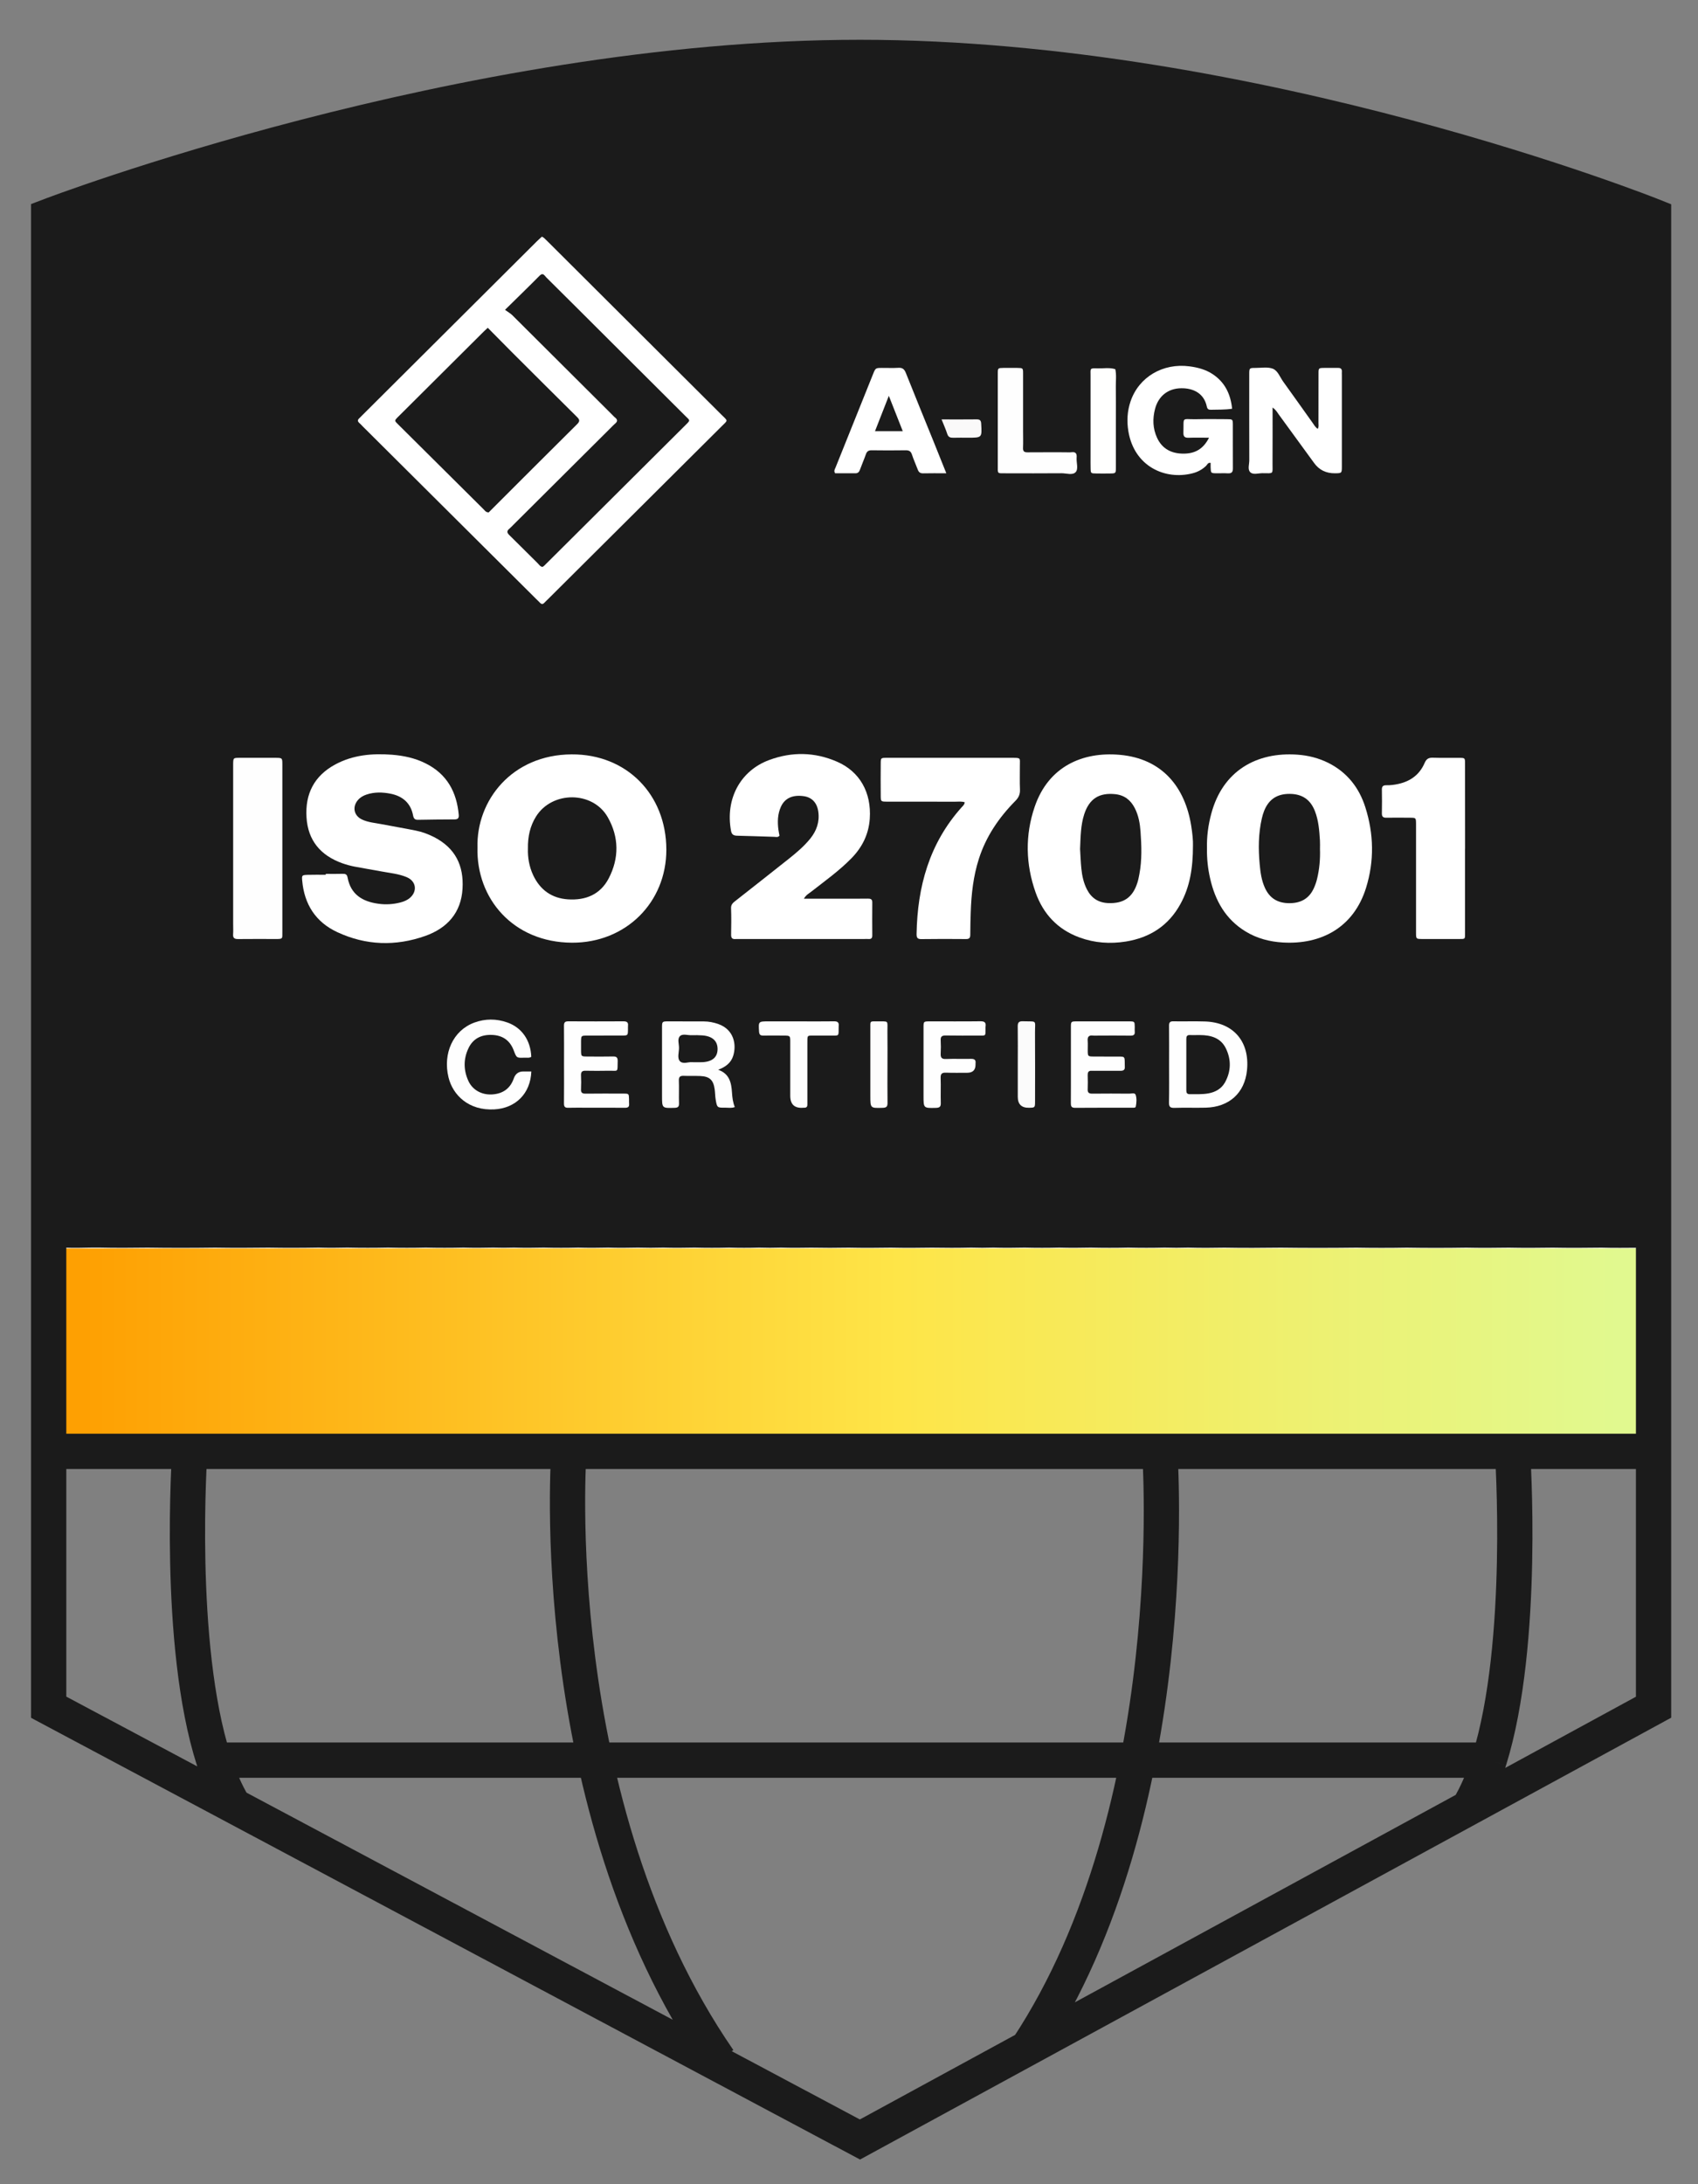
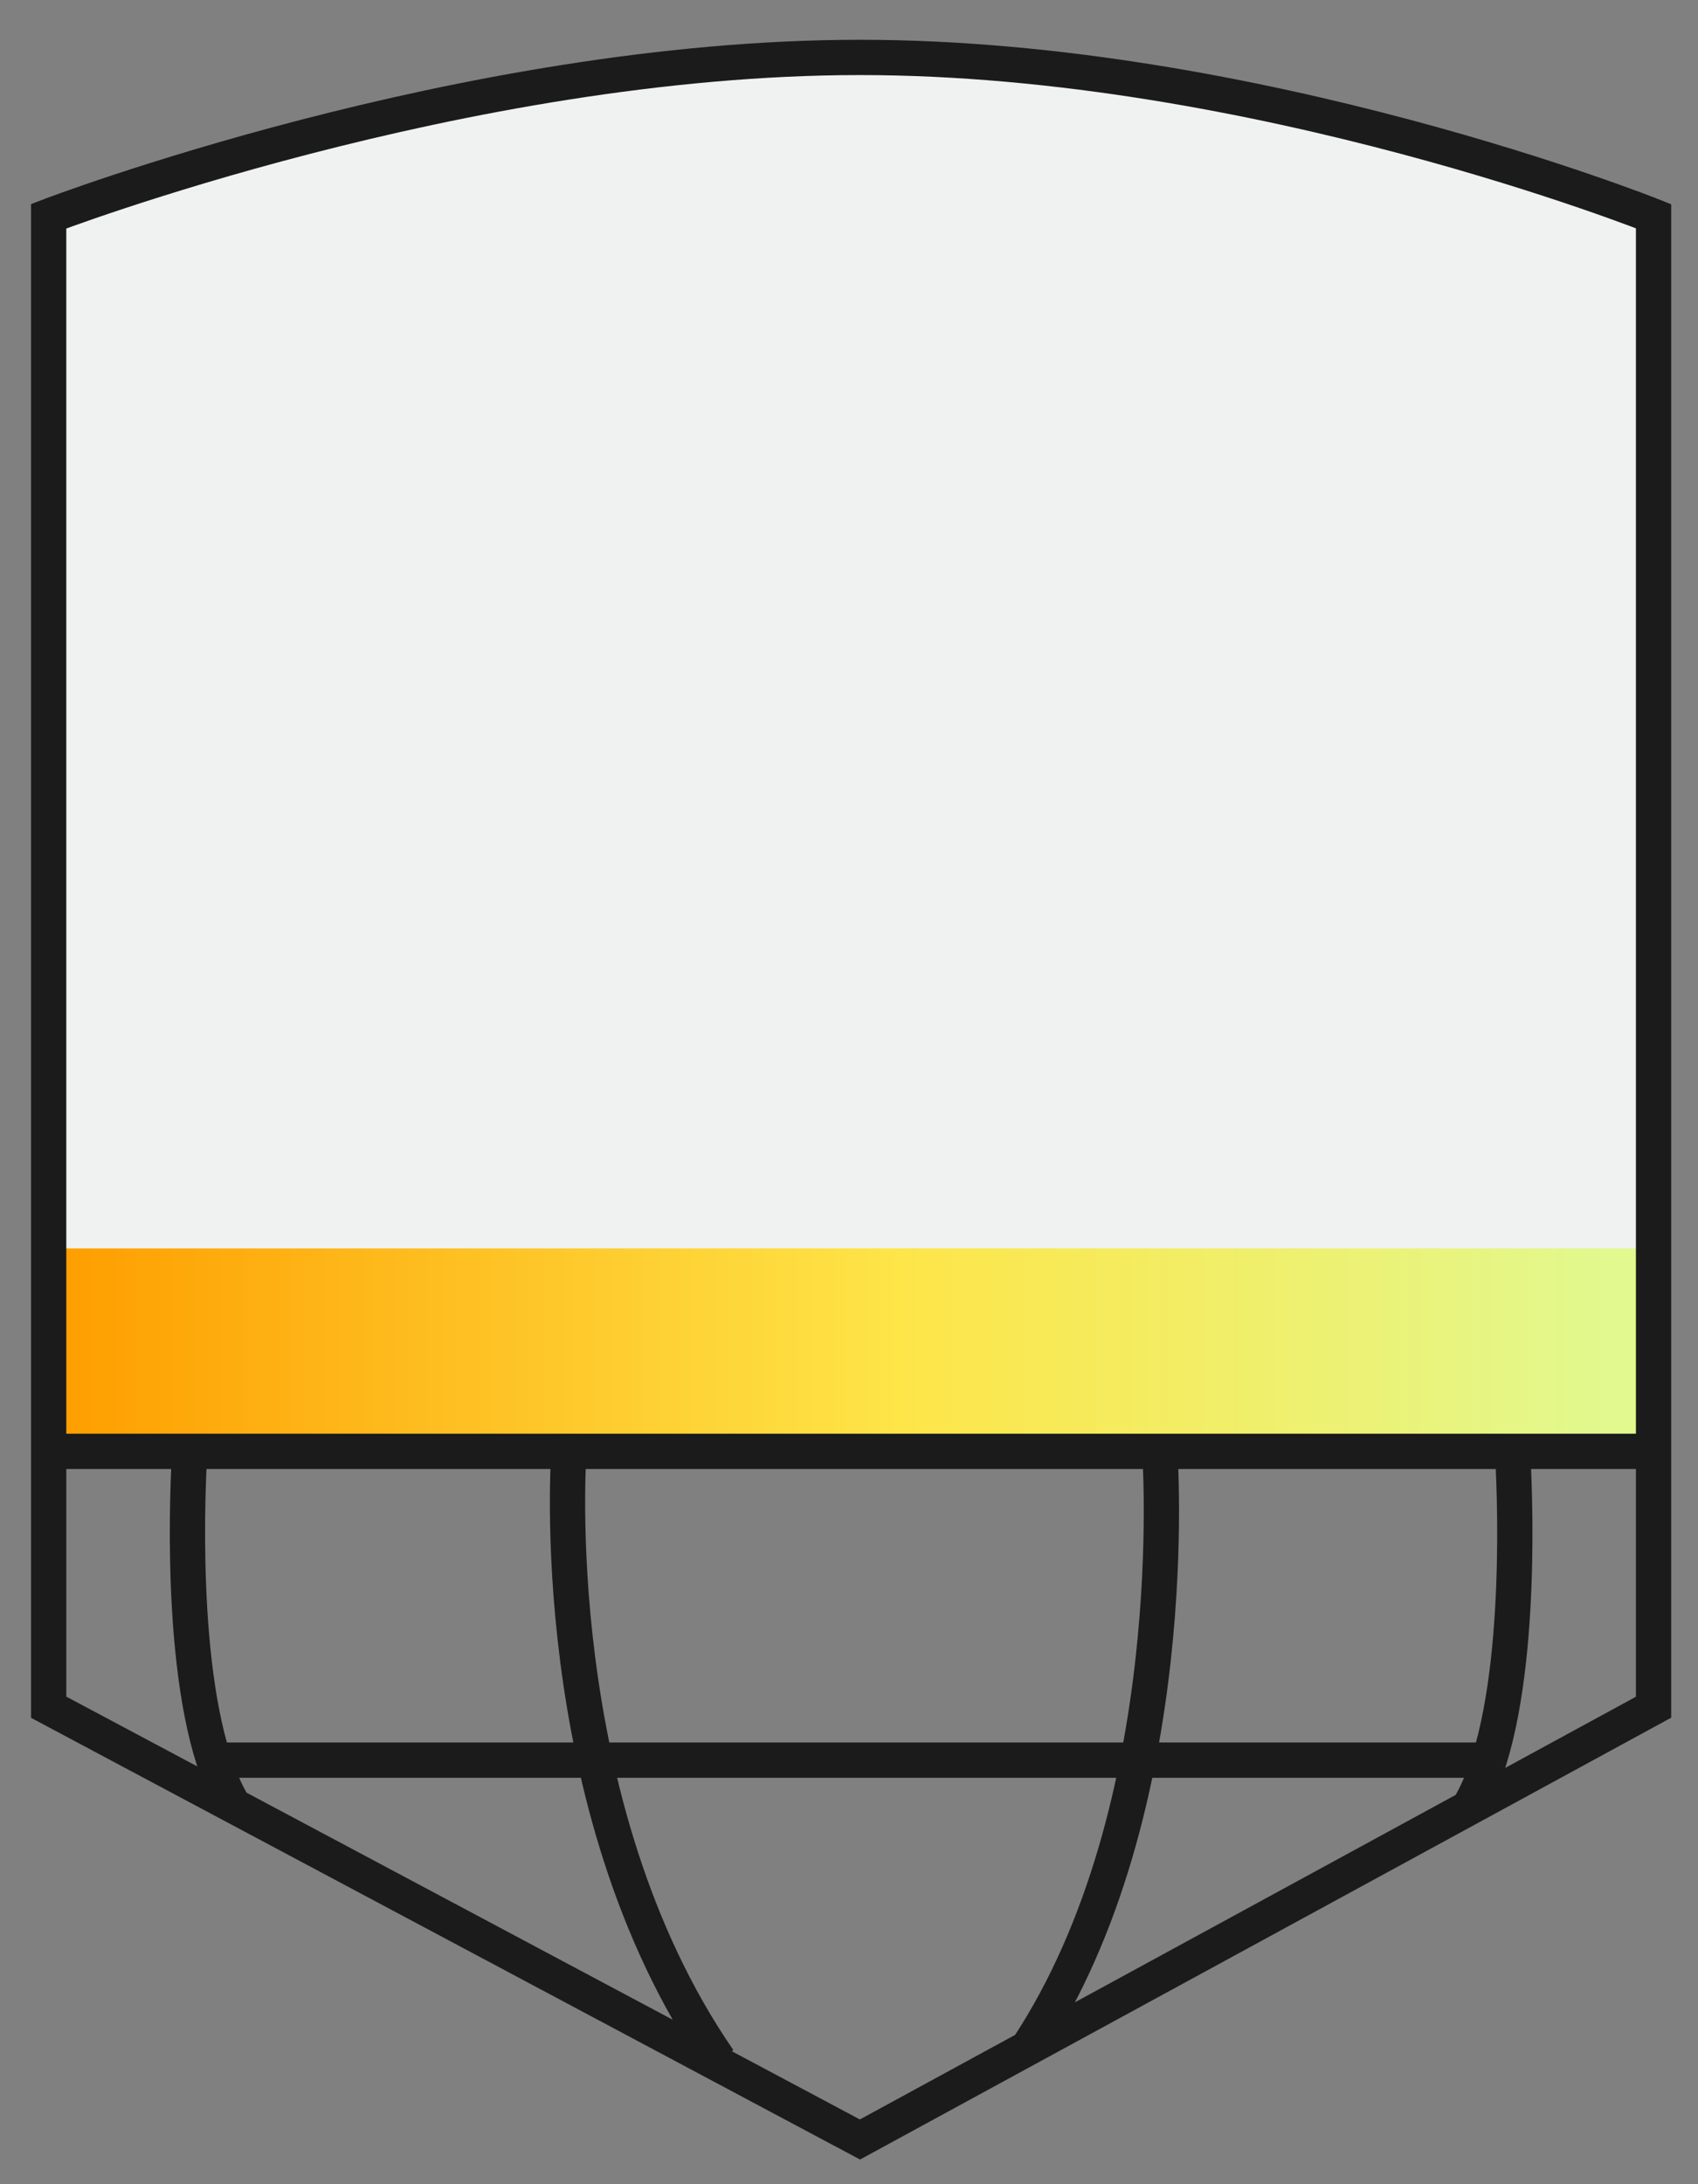
<svg xmlns="http://www.w3.org/2000/svg" width="35" height="45" viewBox="0 0 35 45" fill="none">
  <rect x="0" y="0" width="35" height="45" fill="#808080" stroke="none" />
  <path d="M17.726 1.183C9.546 1.183 1.003 4.455 1.003 4.455V29.902H23.905H31.176H34.084V4.455C34.084 4.455 25.905 1.183 17.726 1.183Z" fill="#F0F1F1" />
  <g clip-path="url(#clip0_14316_17713)">
    <path d="M1.107 25.649C1.105 25.579 1.101 25.51 1.101 25.44C1.1 18.44 1.1 11.439 1.1 4.439C1.1 4.277 1.175 4.171 1.325 4.12C2.742 3.635 4.182 3.226 5.635 2.864C6.88 2.553 8.134 2.289 9.398 2.067C10.216 1.923 11.037 1.801 11.861 1.696C12.803 1.577 13.748 1.481 14.695 1.419C16.021 1.333 17.348 1.3 18.677 1.339C19.648 1.367 20.617 1.426 21.585 1.514C22.288 1.578 22.99 1.663 23.69 1.757C24.872 1.914 26.046 2.116 27.213 2.354C28.708 2.659 30.187 3.026 31.651 3.453C32.385 3.667 33.117 3.89 33.838 4.145C34.018 4.209 33.985 4.176 33.985 4.356C33.986 8.762 33.986 13.167 33.986 17.573C33.986 20.195 33.986 22.816 33.986 25.438C33.986 25.508 33.981 25.578 33.978 25.647C33.927 25.71 33.855 25.706 33.785 25.706C33.528 25.707 33.27 25.712 33.013 25.704C32.678 25.709 32.343 25.71 32.008 25.704C31.706 25.709 31.403 25.71 31.101 25.704C30.808 25.709 30.516 25.71 30.224 25.704C29.814 25.71 29.405 25.711 28.995 25.704C28.649 25.71 28.302 25.71 27.956 25.704C27.439 25.71 26.922 25.711 26.404 25.704C26.017 25.709 25.628 25.711 25.24 25.704C24.992 25.709 24.743 25.71 24.495 25.703C24.331 25.708 24.166 25.708 24.002 25.703C23.755 25.709 23.507 25.709 23.259 25.703C23.001 25.709 22.742 25.709 22.484 25.703C22.267 25.708 22.051 25.709 21.834 25.703C21.597 25.709 21.36 25.709 21.123 25.703C20.907 25.708 20.692 25.709 20.476 25.703C20.323 25.708 20.169 25.708 20.015 25.703C19.747 25.709 19.478 25.709 19.209 25.704C18.929 25.709 18.648 25.71 18.367 25.704C18.076 25.709 17.785 25.71 17.494 25.704C17.235 25.709 16.977 25.709 16.718 25.704C16.513 25.708 16.308 25.709 16.102 25.703C15.95 25.708 15.796 25.708 15.644 25.703C15.439 25.709 15.234 25.709 15.029 25.703C14.792 25.709 14.556 25.709 14.319 25.703C14.103 25.708 13.887 25.709 13.672 25.703C13.498 25.708 13.324 25.708 13.15 25.703C12.945 25.708 12.74 25.709 12.536 25.703C12.33 25.708 12.125 25.709 11.919 25.703C11.683 25.709 11.446 25.709 11.209 25.703C11.005 25.708 10.8 25.709 10.595 25.703C10.453 25.707 10.31 25.708 10.168 25.703C9.963 25.708 9.758 25.709 9.553 25.703C9.294 25.709 9.036 25.709 8.777 25.703C8.518 25.709 8.259 25.709 8 25.703C7.72 25.709 7.44 25.709 7.16 25.703C6.963 25.708 6.767 25.709 6.57 25.703C6.226 25.709 5.881 25.71 5.537 25.704C5.169 25.709 4.802 25.71 4.435 25.704C3.972 25.71 3.508 25.711 3.045 25.704C2.712 25.709 2.378 25.71 2.044 25.703C1.748 25.699 1.451 25.726 1.155 25.687C1.136 25.678 1.12 25.666 1.107 25.649L1.107 25.649Z" fill="#1B1B1B" />
    <path d="M11.171 4.875C11.192 4.889 11.207 4.895 11.218 4.906C11.249 4.935 11.28 4.966 11.31 4.996C12.496 6.178 13.683 7.36 14.869 8.542C15.009 8.681 15.01 8.649 14.874 8.784C13.68 9.973 12.485 11.161 11.29 12.35C11.267 12.373 11.243 12.394 11.221 12.418C11.188 12.455 11.158 12.449 11.127 12.415C11.101 12.387 11.073 12.362 11.046 12.335C9.855 11.151 8.664 9.966 7.473 8.781C7.451 8.758 7.429 8.734 7.405 8.713C7.369 8.681 7.368 8.651 7.404 8.619C7.428 8.597 7.45 8.573 7.473 8.55C8.671 7.357 9.869 6.164 11.067 4.971C11.1 4.938 11.137 4.907 11.171 4.875L11.171 4.875Z" fill="white" />
    <path d="M9.842 17.461C9.817 16.489 10.554 15.549 11.782 15.542C12.912 15.535 13.732 16.363 13.735 17.503C13.737 18.594 12.898 19.427 11.789 19.422C10.578 19.416 9.815 18.513 9.842 17.46V17.461Z" fill="white" />
    <path d="M6.715 18.004C6.829 18.004 6.942 18.007 7.055 18.003C7.116 18.001 7.152 18.008 7.165 18.081C7.23 18.432 7.477 18.577 7.804 18.62C7.954 18.641 8.106 18.631 8.254 18.593C8.328 18.574 8.397 18.545 8.455 18.494C8.605 18.359 8.577 18.158 8.392 18.076C8.223 18.001 8.037 17.988 7.858 17.953C7.673 17.918 7.486 17.889 7.301 17.853C7.217 17.836 7.133 17.813 7.052 17.784C6.608 17.624 6.348 17.317 6.318 16.841C6.287 16.356 6.477 15.983 6.912 15.749C7.276 15.553 7.672 15.519 8.075 15.549C8.319 15.568 8.556 15.618 8.776 15.729C9.213 15.948 9.414 16.317 9.456 16.789C9.462 16.861 9.433 16.882 9.365 16.882C9.117 16.883 8.868 16.885 8.62 16.89C8.553 16.892 8.528 16.868 8.515 16.802C8.467 16.545 8.298 16.401 8.048 16.352C7.884 16.32 7.716 16.315 7.552 16.371C7.485 16.394 7.425 16.428 7.378 16.483C7.257 16.624 7.294 16.806 7.462 16.884C7.591 16.945 7.733 16.954 7.87 16.981C8.103 17.026 8.337 17.065 8.569 17.112C8.702 17.138 8.828 17.186 8.949 17.247C9.388 17.474 9.561 17.835 9.534 18.307C9.506 18.804 9.22 19.122 8.765 19.283C8.156 19.498 7.545 19.48 6.955 19.206C6.506 18.998 6.272 18.631 6.229 18.142C6.219 18.034 6.224 18.027 6.343 18.024C6.467 18.02 6.591 18.023 6.715 18.023C6.715 18.017 6.715 18.011 6.715 18.004H6.715Z" fill="white" />
    <path d="M24.59 17.416C24.59 17.886 24.527 18.269 24.333 18.622C24.089 19.069 23.705 19.318 23.207 19.398C22.883 19.45 22.562 19.428 22.251 19.314C21.802 19.15 21.504 18.831 21.347 18.389C21.14 17.804 21.127 17.208 21.328 16.62C21.613 15.788 22.317 15.485 23.078 15.551C23.968 15.629 24.427 16.229 24.553 17.009C24.579 17.168 24.594 17.328 24.59 17.416Z" fill="white" />
    <path d="M24.879 17.484C24.872 17.234 24.905 16.996 24.968 16.762C25.203 15.884 25.897 15.488 26.743 15.548C26.965 15.564 27.178 15.617 27.379 15.717C27.767 15.911 28.015 16.228 28.143 16.632C28.318 17.182 28.33 17.739 28.157 18.294C27.903 19.107 27.235 19.464 26.444 19.418C26.171 19.402 25.912 19.335 25.677 19.192C25.263 18.941 25.048 18.557 24.944 18.1C24.897 17.896 24.875 17.688 24.879 17.484V17.484Z" fill="white" />
    <path d="M16.57 18.515C16.897 18.515 17.199 18.515 17.501 18.515C17.63 18.515 17.76 18.516 17.89 18.514C17.945 18.514 17.981 18.524 17.98 18.593C17.978 18.818 17.978 19.044 17.98 19.27C17.98 19.323 17.963 19.35 17.906 19.346C17.874 19.344 17.841 19.346 17.809 19.346C16.956 19.346 16.103 19.346 15.25 19.346C15.218 19.346 15.185 19.345 15.153 19.347C15.088 19.351 15.07 19.318 15.07 19.258C15.073 19.076 15.076 18.893 15.069 18.71C15.066 18.631 15.114 18.596 15.165 18.556C15.529 18.27 15.894 17.984 16.256 17.696C16.416 17.569 16.573 17.437 16.703 17.276C16.833 17.114 16.897 16.93 16.867 16.721C16.841 16.538 16.735 16.429 16.573 16.404C16.341 16.37 16.179 16.442 16.097 16.62C16.028 16.772 16.024 16.932 16.045 17.094C16.051 17.136 16.06 17.178 16.067 17.217C16.035 17.257 15.995 17.242 15.959 17.241C15.706 17.234 15.452 17.223 15.199 17.218C15.122 17.217 15.082 17.195 15.068 17.116C14.947 16.46 15.26 15.879 15.853 15.659C16.323 15.484 16.796 15.493 17.256 15.694C17.721 15.896 17.966 16.328 17.928 16.87C17.905 17.19 17.772 17.457 17.549 17.684C17.295 17.943 17 18.153 16.716 18.375C16.671 18.41 16.617 18.436 16.57 18.515H16.57Z" fill="white" />
    <path d="M19.887 16.529C19.816 16.507 19.75 16.517 19.686 16.517C19.217 16.516 18.748 16.517 18.278 16.516C18.156 16.515 18.155 16.513 18.154 16.39C18.152 16.17 18.152 15.95 18.154 15.73C18.155 15.616 18.157 15.614 18.27 15.613C18.583 15.612 18.896 15.613 19.209 15.613C19.759 15.613 20.309 15.613 20.86 15.613C21.054 15.613 21.02 15.615 21.022 15.78C21.023 15.941 21.017 16.103 21.024 16.263C21.029 16.363 20.998 16.432 20.927 16.503C20.59 16.844 20.326 17.231 20.178 17.691C20.062 18.052 20.021 18.424 20.009 18.801C20.005 18.951 19.999 19.101 20 19.251C20 19.317 19.986 19.348 19.912 19.347C19.604 19.344 19.297 19.344 18.989 19.348C18.907 19.349 18.892 19.314 18.893 19.241C18.91 18.268 19.155 17.376 19.822 16.632C19.846 16.605 19.878 16.583 19.886 16.529H19.887Z" fill="white" />
    <path d="M30.198 17.487C30.198 18.061 30.198 18.635 30.198 19.21C30.198 19.357 30.208 19.346 30.057 19.346C29.809 19.346 29.561 19.347 29.312 19.346C29.191 19.345 29.189 19.344 29.188 19.223C29.188 18.503 29.188 17.784 29.188 17.065C29.188 17.033 29.189 17.001 29.188 16.968C29.186 16.849 29.186 16.848 29.063 16.847C28.901 16.846 28.739 16.844 28.577 16.847C28.506 16.849 28.482 16.822 28.484 16.753C28.487 16.592 28.487 16.431 28.484 16.27C28.482 16.198 28.512 16.177 28.58 16.178C28.66 16.18 28.74 16.169 28.82 16.152C29.075 16.097 29.263 15.957 29.365 15.719C29.402 15.635 29.447 15.608 29.535 15.611C29.718 15.617 29.901 15.612 30.084 15.614C30.196 15.614 30.198 15.617 30.198 15.732C30.199 16.317 30.199 16.902 30.199 17.487L30.198 17.487Z" fill="white" />
    <path d="M5.82 17.492C5.82 18.061 5.82 18.63 5.82 19.199C5.82 19.346 5.834 19.347 5.669 19.346C5.416 19.346 5.162 19.344 4.909 19.347C4.833 19.348 4.799 19.326 4.805 19.247C4.81 19.178 4.806 19.108 4.806 19.038C4.806 17.97 4.806 16.901 4.806 15.833C4.806 15.801 4.805 15.768 4.806 15.736C4.809 15.616 4.809 15.614 4.933 15.613C5.181 15.612 5.429 15.612 5.677 15.613C5.819 15.614 5.82 15.615 5.82 15.753C5.82 16.332 5.82 16.912 5.82 17.492H5.82Z" fill="#FEFEFE" />
    <path d="M25.397 8.421C25.246 8.445 25.106 8.437 24.966 8.442C24.919 8.443 24.888 8.436 24.876 8.378C24.816 8.089 24.578 7.996 24.35 7.999C24.077 8.001 23.879 8.159 23.809 8.422C23.755 8.626 23.761 8.828 23.85 9.02C23.956 9.249 24.148 9.347 24.398 9.346C24.628 9.345 24.801 9.256 24.921 9.018C24.769 9.018 24.638 9.014 24.507 9.019C24.427 9.022 24.39 9.002 24.393 8.913C24.404 8.571 24.346 8.643 24.657 8.637C24.867 8.632 25.078 8.635 25.288 8.636C25.408 8.637 25.411 8.638 25.412 8.746C25.413 9.047 25.411 9.348 25.413 9.648C25.414 9.723 25.39 9.756 25.311 9.752C25.23 9.747 25.149 9.752 25.068 9.751C24.959 9.748 24.959 9.747 24.954 9.63C24.953 9.599 24.954 9.567 24.954 9.536C24.896 9.528 24.885 9.573 24.862 9.596C24.782 9.674 24.687 9.724 24.582 9.751C24.015 9.897 23.38 9.609 23.259 8.888C23.224 8.678 23.235 8.47 23.304 8.268C23.475 7.767 23.97 7.475 24.52 7.548C24.687 7.57 24.848 7.612 24.991 7.705C25.249 7.874 25.366 8.12 25.397 8.421L25.397 8.421Z" fill="white" />
    <path d="M26.231 8.396C26.231 8.797 26.232 9.172 26.23 9.547C26.229 9.775 26.263 9.751 26.021 9.749C25.936 9.749 25.831 9.787 25.772 9.73C25.712 9.673 25.751 9.567 25.751 9.483C25.749 8.892 25.75 8.301 25.75 7.711C25.75 7.581 25.752 7.58 25.883 7.58C26.002 7.58 26.131 7.556 26.235 7.596C26.341 7.637 26.384 7.773 26.453 7.867C26.655 8.146 26.853 8.428 27.053 8.707C27.084 8.749 27.107 8.799 27.161 8.835C27.188 8.796 27.177 8.753 27.177 8.714C27.178 8.376 27.177 8.037 27.178 7.699C27.178 7.583 27.18 7.582 27.291 7.58C27.389 7.579 27.486 7.581 27.583 7.58C27.638 7.579 27.662 7.604 27.659 7.658C27.657 7.679 27.659 7.701 27.659 7.722C27.659 8.351 27.659 8.979 27.659 9.607C27.659 9.749 27.657 9.749 27.519 9.751C27.335 9.753 27.191 9.683 27.087 9.539C26.843 9.204 26.6 8.869 26.355 8.535C26.325 8.493 26.301 8.445 26.23 8.396L26.231 8.396Z" fill="white" />
    <path d="M19.506 9.751C19.33 9.751 19.179 9.748 19.028 9.752C18.97 9.753 18.939 9.731 18.919 9.679C18.879 9.573 18.832 9.471 18.797 9.364C18.774 9.294 18.735 9.276 18.666 9.277C18.433 9.281 18.201 9.28 17.969 9.277C17.906 9.276 17.87 9.296 17.849 9.357C17.812 9.463 17.766 9.566 17.728 9.672C17.71 9.725 17.684 9.753 17.625 9.751C17.485 9.749 17.346 9.751 17.214 9.751C17.182 9.7 17.208 9.668 17.222 9.634C17.48 8.992 17.738 8.349 17.996 7.707C18.047 7.58 18.048 7.581 18.179 7.58C18.293 7.579 18.406 7.585 18.519 7.578C18.604 7.573 18.641 7.607 18.672 7.684C18.856 8.148 19.046 8.609 19.233 9.071C19.321 9.289 19.408 9.508 19.506 9.751V9.751Z" fill="white" />
    <path d="M20.567 8.649C20.567 8.332 20.566 8.015 20.567 7.698C20.567 7.583 20.569 7.582 20.68 7.58C20.777 7.579 20.875 7.579 20.972 7.58C21.085 7.582 21.088 7.583 21.088 7.696C21.089 8.094 21.088 8.491 21.088 8.889C21.088 9.001 21.092 9.114 21.087 9.227C21.084 9.298 21.111 9.32 21.18 9.319C21.439 9.317 21.698 9.318 21.957 9.318C22 9.318 22.044 9.323 22.087 9.317C22.177 9.305 22.199 9.35 22.192 9.429C22.184 9.53 22.233 9.658 22.173 9.726C22.109 9.797 21.979 9.749 21.878 9.75C21.495 9.753 21.111 9.752 20.728 9.751C20.549 9.751 20.567 9.767 20.567 9.584C20.566 9.272 20.567 8.961 20.567 8.649L20.567 8.649Z" fill="#FEFEFE" />
    <path d="M24.098 21.924C24.098 21.661 24.1 21.397 24.097 21.134C24.096 21.065 24.116 21.04 24.188 21.042C24.404 21.046 24.62 21.038 24.836 21.045C25.423 21.063 25.762 21.458 25.704 22.047C25.657 22.523 25.332 22.81 24.85 22.821C24.634 22.826 24.418 22.818 24.202 22.825C24.112 22.827 24.095 22.793 24.096 22.713C24.101 22.45 24.098 22.187 24.098 21.924L24.098 21.924Z" fill="#FEFEFE" />
    <path d="M14.803 22.04C15.037 22.121 15.075 22.308 15.088 22.509C15.094 22.611 15.107 22.712 15.146 22.808C15.08 22.834 15.016 22.821 14.953 22.821C14.782 22.823 14.78 22.822 14.751 22.649C14.74 22.581 14.741 22.51 14.731 22.441C14.705 22.251 14.627 22.177 14.435 22.169C14.322 22.164 14.209 22.17 14.096 22.165C14.021 22.162 13.99 22.184 13.993 22.264C13.999 22.42 13.991 22.576 13.996 22.731C13.998 22.8 13.976 22.822 13.905 22.824C13.646 22.832 13.646 22.834 13.646 22.575C13.646 22.108 13.645 21.641 13.646 21.174C13.646 21.045 13.648 21.043 13.779 21.043C14.021 21.042 14.264 21.044 14.507 21.044C14.611 21.044 14.71 21.064 14.807 21.098C15.133 21.214 15.184 21.527 15.113 21.753C15.068 21.897 14.958 21.982 14.803 22.04L14.803 22.04Z" fill="#FEFEFE" />
    <path d="M10.952 22.075C10.935 22.531 10.628 22.831 10.192 22.856C9.661 22.887 9.333 22.56 9.245 22.197C9.125 21.704 9.338 21.23 9.777 21.068C10.004 20.985 10.232 20.986 10.458 21.066C10.758 21.172 10.937 21.434 10.951 21.773C10.908 21.803 10.858 21.788 10.812 21.791C10.647 21.798 10.648 21.797 10.587 21.636C10.509 21.433 10.358 21.33 10.142 21.322C9.922 21.313 9.749 21.397 9.655 21.599C9.551 21.819 9.553 22.047 9.654 22.269C9.74 22.457 9.928 22.56 10.142 22.548C10.368 22.535 10.519 22.424 10.591 22.217C10.625 22.12 10.693 22.072 10.795 22.075C10.843 22.076 10.891 22.075 10.952 22.075Z" fill="#FEFEFE" />
    <path d="M22.074 21.932C22.074 21.674 22.073 21.416 22.074 21.159C22.075 21.046 22.077 21.044 22.191 21.043C22.552 21.042 22.914 21.042 23.276 21.043C23.388 21.044 23.388 21.046 23.39 21.158C23.39 21.191 23.387 21.223 23.39 21.255C23.396 21.319 23.365 21.337 23.305 21.337C23.083 21.334 22.862 21.336 22.64 21.336C22.603 21.336 22.564 21.34 22.527 21.335C22.44 21.325 22.413 21.365 22.42 21.446C22.425 21.51 22.42 21.575 22.421 21.64C22.422 21.764 22.423 21.766 22.543 21.767C22.716 21.769 22.888 21.767 23.061 21.768C23.182 21.769 23.182 21.771 23.184 21.896C23.185 21.923 23.183 21.95 23.185 21.977C23.19 22.041 23.158 22.062 23.098 22.061C22.941 22.06 22.785 22.061 22.628 22.061C22.585 22.061 22.542 22.063 22.499 22.061C22.432 22.058 22.419 22.096 22.42 22.153C22.423 22.249 22.424 22.346 22.42 22.443C22.416 22.517 22.452 22.532 22.517 22.532C22.771 22.529 23.025 22.53 23.279 22.532C23.324 22.532 23.393 22.506 23.41 22.56C23.433 22.635 23.427 22.72 23.411 22.799C23.405 22.826 23.366 22.822 23.34 22.822C22.946 22.822 22.551 22.821 22.157 22.824C22.077 22.824 22.073 22.782 22.073 22.722C22.075 22.459 22.074 22.196 22.074 21.932V21.932Z" fill="#FEFEFE" />
    <path d="M11.626 21.924C11.626 21.661 11.628 21.398 11.625 21.135C11.624 21.066 11.644 21.041 11.716 21.042C12.094 21.044 12.471 21.044 12.849 21.042C12.916 21.042 12.953 21.058 12.945 21.132C12.942 21.158 12.945 21.185 12.944 21.212C12.942 21.333 12.942 21.335 12.818 21.335C12.581 21.336 12.343 21.335 12.106 21.336C11.98 21.336 11.979 21.337 11.977 21.454C11.976 21.519 11.976 21.583 11.977 21.648C11.979 21.765 11.98 21.766 12.105 21.767C12.283 21.768 12.461 21.77 12.639 21.766C12.71 21.765 12.733 21.79 12.732 21.86C12.727 22.107 12.751 22.056 12.54 22.06C12.383 22.063 12.227 22.063 12.07 22.06C12.002 22.058 11.973 22.082 11.976 22.153C11.98 22.249 11.981 22.346 11.976 22.443C11.972 22.517 12.006 22.532 12.072 22.532C12.331 22.529 12.59 22.53 12.849 22.531C12.963 22.531 12.963 22.533 12.966 22.646C12.967 22.678 12.964 22.711 12.967 22.743C12.973 22.809 12.94 22.823 12.881 22.823C12.627 22.821 12.373 22.822 12.12 22.822C11.985 22.822 11.85 22.819 11.715 22.823C11.642 22.826 11.624 22.798 11.625 22.73C11.628 22.461 11.626 22.193 11.626 21.924L11.626 21.924Z" fill="#FEFEFE" />
    <path d="M23.001 8.666C23.001 8.989 23.002 9.311 23.001 9.633C23.001 9.753 22.999 9.754 22.875 9.755C22.783 9.756 22.691 9.757 22.6 9.755C22.483 9.754 22.482 9.753 22.48 9.643C22.478 9.568 22.479 9.493 22.479 9.417C22.479 8.859 22.479 8.3 22.479 7.741C22.479 7.588 22.458 7.584 22.623 7.589C22.745 7.593 22.868 7.568 22.989 7.606C23.015 7.722 22.999 7.84 23 7.957C23.003 8.194 23.001 8.43 23.001 8.667L23.001 8.666Z" fill="#FFFFFE" />
    <path d="M19.036 21.929C19.036 21.676 19.035 21.424 19.036 21.171C19.036 21.046 19.038 21.044 19.154 21.043C19.505 21.042 19.856 21.046 20.207 21.041C20.29 21.04 20.328 21.063 20.315 21.148C20.312 21.164 20.314 21.181 20.314 21.197C20.314 21.35 20.321 21.336 20.175 21.336C19.948 21.336 19.721 21.338 19.494 21.334C19.42 21.333 19.385 21.352 19.39 21.433C19.395 21.523 19.395 21.615 19.39 21.706C19.386 21.787 19.409 21.822 19.498 21.818C19.671 21.811 19.843 21.819 20.016 21.815C20.085 21.814 20.118 21.837 20.108 21.908C20.108 21.913 20.108 21.919 20.108 21.924C20.111 22.042 20.055 22.101 19.938 22.102C19.793 22.102 19.647 22.105 19.501 22.1C19.42 22.097 19.386 22.118 19.389 22.207C19.395 22.378 19.387 22.551 19.392 22.722C19.395 22.8 19.369 22.823 19.291 22.825C19.036 22.831 19.036 22.834 19.036 22.574C19.036 22.359 19.036 22.144 19.036 21.929L19.036 21.929Z" fill="#FEFEFE" />
    <path d="M16.476 21.043C16.713 21.043 16.951 21.046 17.188 21.042C17.266 21.04 17.298 21.066 17.287 21.143C17.286 21.149 17.287 21.154 17.287 21.159C17.286 21.361 17.3 21.334 17.118 21.336C17.021 21.337 16.924 21.335 16.827 21.336C16.624 21.339 16.643 21.306 16.642 21.512C16.642 21.892 16.642 22.274 16.642 22.654C16.642 22.687 16.641 22.719 16.642 22.751C16.644 22.796 16.628 22.823 16.578 22.822C16.573 22.822 16.568 22.822 16.562 22.822C16.38 22.838 16.289 22.756 16.289 22.576C16.289 22.206 16.29 21.836 16.289 21.465C16.289 21.337 16.287 21.337 16.155 21.336C16.015 21.335 15.875 21.334 15.735 21.336C15.675 21.337 15.65 21.318 15.646 21.254C15.633 21.043 15.63 21.043 15.845 21.043C16.055 21.043 16.265 21.043 16.476 21.043V21.043Z" fill="#FEFEFE" />
    <path d="M20.979 21.924C20.979 21.666 20.982 21.409 20.978 21.152C20.977 21.072 20.995 21.038 21.084 21.041C21.391 21.051 21.332 21.003 21.334 21.282C21.338 21.754 21.335 22.226 21.335 22.698C21.334 22.82 21.332 22.82 21.211 22.823C21.057 22.826 20.979 22.751 20.979 22.599C20.979 22.374 20.979 22.149 20.979 21.924Z" fill="#FBFBFB" />
    <path d="M18.293 21.949C18.293 22.206 18.29 22.463 18.294 22.721C18.295 22.795 18.275 22.822 18.195 22.824C17.94 22.831 17.94 22.835 17.94 22.575C17.94 22.109 17.94 21.643 17.94 21.177C17.94 21.039 17.927 21.041 18.067 21.043C18.336 21.047 18.289 21.009 18.292 21.258C18.295 21.488 18.293 21.719 18.293 21.949L18.293 21.949Z" fill="#FDFCFC" />
    <path d="M19.409 8.641C19.67 8.641 19.901 8.643 20.132 8.64C20.202 8.639 20.222 8.666 20.225 8.734C20.241 9.018 20.243 9.018 19.954 9.018C19.852 9.018 19.75 9.016 19.648 9.019C19.587 9.02 19.547 9.006 19.526 8.942C19.495 8.847 19.454 8.755 19.408 8.641L19.409 8.641Z" fill="#FAF9F9" />
    <path d="M10.409 6.384C10.669 6.128 10.897 5.908 11.12 5.682C11.193 5.608 11.222 5.676 11.259 5.714C11.687 6.138 12.114 6.564 12.541 6.99C13.071 7.518 13.601 8.046 14.131 8.574C14.22 8.662 14.236 8.653 14.141 8.747C13.168 9.715 12.195 10.683 11.222 11.651C11.21 11.662 11.197 11.671 11.184 11.68C11.135 11.675 11.112 11.633 11.083 11.604C10.887 11.412 10.695 11.216 10.498 11.024C10.448 10.976 10.443 10.939 10.498 10.894C10.527 10.87 10.552 10.841 10.579 10.815C11.254 10.143 11.93 9.471 12.605 8.799C12.628 8.776 12.65 8.752 12.675 8.731C12.726 8.69 12.739 8.65 12.679 8.603C12.654 8.584 12.633 8.558 12.61 8.536C11.928 7.855 11.245 7.175 10.562 6.496C10.524 6.458 10.476 6.432 10.41 6.384L10.409 6.384Z" fill="#1B1B1B" />
    <path d="M10.054 6.753C10.225 6.926 10.387 7.091 10.55 7.254C10.996 7.699 11.442 8.144 11.89 8.587C11.947 8.643 11.96 8.675 11.896 8.739C11.284 9.345 10.676 9.955 10.073 10.557C10.015 10.556 9.995 10.52 9.97 10.495C9.389 9.918 8.809 9.342 8.228 8.765C8.124 8.661 8.118 8.675 8.226 8.568C8.81 7.987 9.393 7.406 9.977 6.825C9.996 6.806 10.016 6.788 10.054 6.753V6.753Z" fill="#1B1B1B" />
    <path d="M10.882 17.482C10.878 17.237 10.926 17.019 11.049 16.822C11.381 16.292 12.218 16.294 12.527 16.836C12.761 17.246 12.764 17.681 12.546 18.099C12.373 18.429 12.072 18.553 11.707 18.529C11.369 18.506 11.132 18.332 10.99 18.031C10.907 17.854 10.876 17.663 10.882 17.482Z" fill="#1B1B1B" />
    <path d="M22.263 17.49C22.274 17.238 22.275 17.002 22.349 16.774C22.453 16.457 22.656 16.327 22.988 16.362C23.177 16.382 23.305 16.483 23.39 16.648C23.468 16.799 23.497 16.964 23.509 17.129C23.53 17.423 23.541 17.719 23.485 18.012C23.474 18.07 23.463 18.128 23.445 18.184C23.349 18.489 23.162 18.619 22.843 18.606C22.641 18.598 22.496 18.503 22.405 18.325C22.335 18.189 22.304 18.042 22.289 17.892C22.275 17.754 22.271 17.614 22.263 17.49Z" fill="#1B1B1B" />
    <path d="M27.208 17.489C27.215 17.7 27.197 17.908 27.147 18.112C27.132 18.174 27.11 18.236 27.084 18.294C26.985 18.516 26.81 18.61 26.568 18.608C26.332 18.605 26.169 18.504 26.072 18.29C26.002 18.135 25.98 17.971 25.965 17.805C25.936 17.488 25.938 17.172 26.01 16.86C26.022 16.808 26.037 16.756 26.057 16.706C26.153 16.467 26.324 16.355 26.582 16.356C26.84 16.357 27.011 16.472 27.104 16.712C27.179 16.904 27.194 17.108 27.207 17.312C27.211 17.371 27.208 17.43 27.208 17.489V17.489Z" fill="#1B1B1B" />
-     <path d="M18.608 8.883H18.036C18.13 8.644 18.219 8.417 18.321 8.155C18.422 8.411 18.511 8.636 18.608 8.883Z" fill="#1B1B1B" />
+     <path d="M18.608 8.883H18.036C18.422 8.411 18.511 8.636 18.608 8.883Z" fill="#1B1B1B" />
    <path d="M24.687 21.325C24.703 21.325 24.719 21.325 24.735 21.325C24.957 21.326 25.158 21.381 25.265 21.593C25.382 21.828 25.377 22.071 25.249 22.302C25.177 22.43 25.054 22.5 24.911 22.526C24.783 22.55 24.654 22.541 24.524 22.543C24.466 22.543 24.453 22.514 24.453 22.463C24.454 22.11 24.454 21.756 24.453 21.403C24.453 21.351 24.468 21.322 24.526 21.325C24.579 21.327 24.633 21.325 24.687 21.325L24.687 21.325Z" fill="#1B1B1B" />
    <path d="M14.25 21.884C14.194 21.878 14.079 21.926 14.019 21.868C13.953 21.803 13.996 21.684 13.996 21.59C13.997 21.506 13.956 21.401 14.019 21.344C14.073 21.294 14.174 21.33 14.254 21.328C14.329 21.326 14.405 21.326 14.48 21.332C14.683 21.348 14.79 21.445 14.791 21.611C14.791 21.78 14.685 21.873 14.479 21.884C14.414 21.887 14.35 21.884 14.25 21.884H14.25Z" fill="#1B1B1B" />
  </g>
  <rect x="0.822" y="25.721" width="33.444" height="3.999" fill="url(#paint0_linear_14316_17713)" />
  <path d="M1.003 29.902V35.173L17.726 44.079L21.179 42.199M1.003 29.902V4.455C1.003 4.455 9.546 1.183 17.726 1.183C25.905 1.183 34.084 4.455 34.084 4.455V29.902M1.003 29.902H23.905M34.084 29.902V35.173L30.267 37.251M34.084 29.902H31.176M23.905 29.902C23.905 29.902 24.451 37.251 21.179 42.199M23.905 29.902H31.176M21.179 42.199L30.267 37.251M31.176 29.902C31.176 29.902 31.449 33.854 30.696 36.263M30.267 37.251C30.438 36.972 30.579 36.636 30.696 36.263M11.727 29.902C11.727 29.902 11.182 37.172 14.817 42.443M3.912 29.902C3.912 29.902 3.636 33.867 4.406 36.263M4.82 37.206C4.656 36.938 4.52 36.618 4.406 36.263M30.696 36.263H4.406" stroke="#1B1B1B" stroke-width="0.727" />
  <defs>
    <linearGradient id="paint0_linear_14316_17713" x1="1.73" y1="27.902" x2="33.357" y2="27.902" gradientUnits="userSpaceOnUse">
      <stop stop-color="#FEA002" />
      <stop offset="0.531" stop-color="#FEE548" />
      <stop offset="1" stop-color="#E1F98F" />
    </linearGradient>
    <clipPath id="clip0_14316_17713">
-       <rect width="32.887" height="24.387" fill="white" transform="translate(1.1 1.322)" />
-     </clipPath>
+       </clipPath>
  </defs>
</svg>